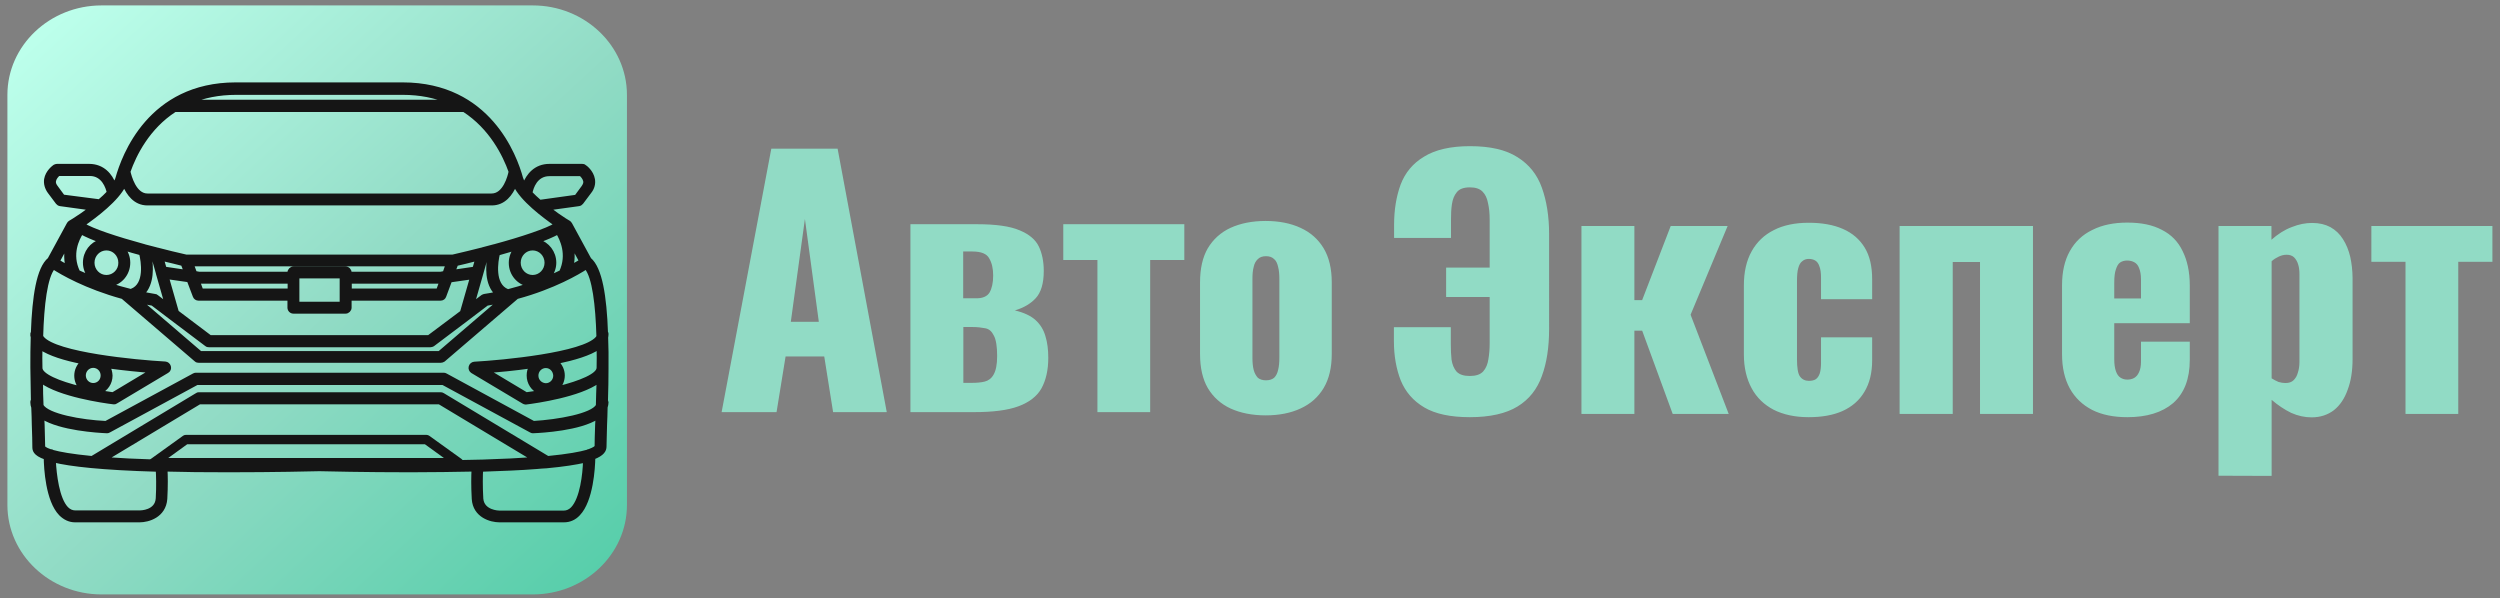
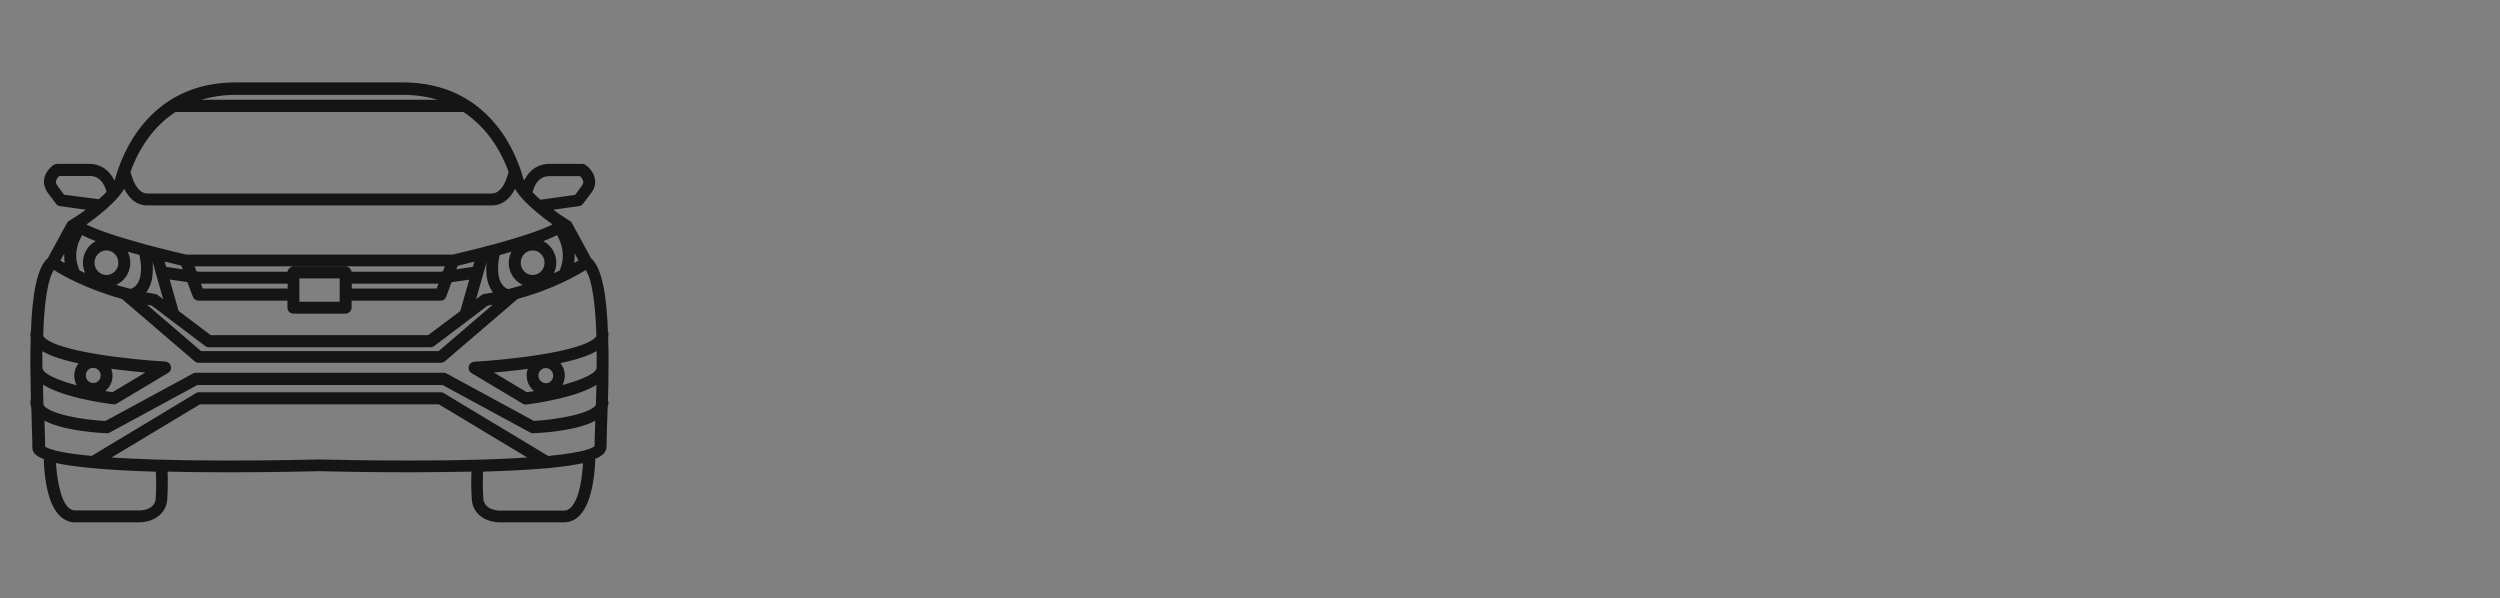
<svg xmlns="http://www.w3.org/2000/svg" version="1.1" id="Layer_1" x="0px" y="0px" viewBox="0 0 1383.7 331" style="enable-background:new 0 0 1383.7 331;" xml:space="preserve">
  <rect x="0" y="0" width="1383.7" height="331" fill="#808080" stroke="none" />
  <style type="text/css">
	.st0{fill:#91DBC5;}
	.st1{fill:url(#SVGID_1_);}
	.st2{fill:#151515;stroke:#151515;stroke-width:2;}
	.st3{fill:#151515;}
</style>
-   <path class="st0" d="M399.4,228.1l27.5-145.8h36.7l27.2,145.8h-29.7l-4.9-30.8h-21.4l-5,30.8H399.4z M437.7,178.1h15.5l-7.7-56.9  L437.7,178.1z M503.9,228.1v-104h36.9c10.4,0,18.3,1.1,23.6,3.4c5.3,2.2,8.8,5.2,10.6,9s2.7,8.3,2.7,13.5c0,6.8-1.5,11.9-4.5,15.1  c-2.9,3.1-6.7,5.3-11.5,6.7c5,1.2,8.9,3,11.5,5.4s4.4,5.3,5.4,8.8c1.1,3.5,1.6,7.5,1.6,12.1c0,6.7-1.3,12.4-3.8,16.9  c-2.5,4.4-6.8,7.7-12.8,9.9s-14.2,3.2-24.5,3.2L503.9,228.1L503.9,228.1z M533.1,211.9h4.9c2.6,0,5-0.2,7-0.7s3.7-1.7,4.9-3.8  c1.3-2.2,2-5.6,2-10.3c0-5.3-0.6-9.1-1.8-11.3c-1.1-2.3-2.6-3.7-4.7-4.1s-4.4-0.7-7.2-0.7h-5v30.9L533.1,211.9L533.1,211.9z   M533.1,165.1h7.4c3.5,0,5.9-1.1,7.2-3.2c1.3-2.3,2-5.4,2-9.4c0-3.8-0.7-7-2.2-9.5c-1.3-2.5-4.4-3.8-9.2-3.8h-5.2V165.1z   M607.4,228.1v-84.2h-18.9v-19.8h67v19.8h-18.9v84.2H607.4z M700.5,229.9c-7.4,0-13.9-1.3-19.4-3.8c-5.4-2.5-9.6-6.3-12.6-11.3  c-2.9-5-4.3-11.3-4.3-18.9v-39.6c0-7.6,1.4-13.9,4.3-18.9c3-5,7.2-8.8,12.6-11.3c5.5-2.5,12-3.8,19.4-3.8s13.9,1.3,19.3,3.8  c5.5,2.5,9.8,6.3,12.8,11.3s4.5,11.3,4.5,18.9v39.6c0,7.6-1.5,13.9-4.5,18.9s-7.3,8.8-12.8,11.3C714.4,228.6,708,229.9,700.5,229.9z   M700.7,210.5c1.9,0,3.4-0.5,4.5-1.4c1.1-1.1,1.8-2.5,2.2-4.3c0.5-1.9,0.7-4.2,0.7-6.8v-43.6c0-2.6-0.2-4.9-0.7-6.7  c-0.4-1.9-1.1-3.4-2.2-4.3c-1.1-1.1-2.6-1.6-4.5-1.6s-3.4,0.5-4.5,1.6c-1.1,1-1.9,2.4-2.3,4.3c-0.5,1.8-0.7,4-0.7,6.7V198  c0,2.6,0.2,4.9,0.7,6.8c0.5,1.8,1.3,3.2,2.3,4.3C697.3,210,698.8,210.5,700.7,210.5z" />
-   <path class="st0" d="M813.5,230.9c-10.7,0-19.1-1.8-25.2-5.4c-6.1-3.6-10.4-8.6-13-14.9c-2.5-6.4-3.8-13.6-3.8-21.8v-7.7H803v9.5  c0,2.9,0.1,5.7,0.4,8.5c0.4,2.6,1.3,4.8,2.7,6.5c1.6,1.7,4,2.5,7.4,2.5s5.8-0.8,7.4-2.5c1.6-1.8,2.5-4.1,2.9-6.8  c0.5-2.9,0.7-5.8,0.7-8.8v-25.6h-24.1v-16.3h24.1v-26.6c0-3.4-0.3-6.4-0.9-9c-0.5-2.8-1.5-4.9-3.1-6.5s-3.9-2.3-7-2.3  c-3.4,0-5.8,0.9-7.2,2.7c-1.4,1.7-2.3,3.9-2.7,6.7c-0.4,2.6-0.5,5.5-0.5,8.5v10.1h-31.5v-7.2c0-8.3,1.2-15.7,3.6-22.3  c2.5-6.6,6.8-11.8,13-15.5c6.1-3.8,14.6-5.8,25.4-5.8c11.2,0,19.9,2,26.3,6.1c6.4,4,10.9,9.6,13.5,16.9c2.6,7.2,4,15.8,4,25.7V182  c0,10.1-1.3,18.8-4,26.1c-2.6,7.3-7.1,13-13.5,16.9C833.5,228.9,824.7,230.9,813.5,230.9z M875.3,229.1v-104h29.3v41h4.3l15.8-41  h31.5l-20.5,49.1l21.1,54.9h-31L908.9,183h-4.3v46.1H875.3z M1001.1,230.9c-7.6,0-14-1.4-19.4-4.1c-5.3-2.8-9.4-6.7-12.2-11.9  s-4.3-11.4-4.3-18.7V158c0-7.4,1.4-13.7,4.3-18.9s7-9.1,12.2-11.7c5.4-2.8,11.9-4.1,19.4-4.1c7.4,0,13.7,1.1,18.9,3.4  c5.3,2.3,9.3,5.8,12.1,10.4c2.8,4.6,4.1,10.4,4.1,17.5v11h-28.3v-11.9c0-2.8-0.3-4.9-0.9-6.3c-0.5-1.6-1.3-2.6-2.3-3.2  s-2.2-0.9-3.6-0.9s-2.6,0.4-3.6,1.3c-1,0.7-1.7,2-2.2,3.8c-0.5,1.7-0.7,4.1-0.7,7.2v43.2c0,4.7,0.5,7.9,1.6,9.5  c1.2,1.7,2.9,2.5,5,2.5c1.6,0,2.8-0.3,3.8-0.9c1-0.7,1.7-1.8,2.2-3.2c0.5-1.6,0.7-3.6,0.7-6.1v-13.9h28.3v12.6  c0,7-1.4,12.8-4.3,17.6c-2.8,4.7-6.8,8.2-12.1,10.6C1014.6,229.8,1008.4,230.9,1001.1,230.9z M1051.4,229.1v-104h73.8v104h-29.3V145  h-15.1v84.1H1051.4z M1177.4,230.9c-7.6,0-14-1.3-19.4-4c-5.4-2.8-9.5-6.7-12.4-11.9c-2.9-5.3-4.3-11.6-4.3-18.9v-38.2  c0-7.4,1.4-13.7,4.3-18.9s7-9.1,12.4-11.7c5.5-2.8,12-4.1,19.4-4.1c7.7,0,14,1.3,19.1,4c5.2,2.6,9,6.5,11.5,11.7  c2.6,5.2,4,11.5,4,19.1v20.9h-41.8v20c0,2.6,0.3,4.8,0.9,6.5s1.4,2.9,2.5,3.6s2.3,1.1,3.8,1.1s2.7-0.3,3.8-0.9  c1.2-0.7,2.1-1.8,2.7-3.2c0.7-1.4,1.1-3.4,1.1-5.9v-11h27v10.1c0,10.6-3.1,18.5-9.2,23.9C1196.7,228.3,1188.2,230.9,1177.4,230.9z   M1170.2,165.2h14.8v-10.4c0-2.8-0.4-4.9-1.1-6.5c-0.6-1.6-1.5-2.6-2.7-3.2c-1.1-0.6-2.4-0.9-4-0.9c-1.4,0-2.7,0.4-3.8,1.1  c-1,0.7-1.7,2-2.3,3.8c-0.6,1.7-0.9,4.1-0.9,7.4V165.2z M1227.9,263.3V125.1h29.3v7.6c3.5-3.1,7.2-5.5,11.2-7  c4-1.6,7.7-2.3,11.3-2.3c4,0,7.3,0.8,10.1,2.3c2.9,1.6,5.2,3.8,7,6.7c1.8,2.8,3.1,6,4,9.7c0.8,3.7,1.3,7.7,1.3,11.9v44.8  c0,6.5-0.9,12.1-2.7,16.9c-1.7,4.8-4.2,8.6-7.6,11.3c-3.4,2.6-7.5,4-12.4,4c-3.7,0-7.5-0.8-11.3-2.5c-3.7-1.8-7.3-4.2-10.8-7.2v42.1  L1227.9,263.3L1227.9,263.3z M1265,212c1.9,0,3.4-0.5,4.5-1.6s1.9-2.5,2.3-4.1c0.6-1.8,0.9-3.8,0.9-5.9v-48.6c0-2-0.2-3.8-0.7-5.4  c-0.5-1.7-1.3-3-2.3-4c-1.1-1-2.5-1.4-4.1-1.4s-3.1,0.4-4.5,1.1c-1.3,0.6-2.6,1.4-3.8,2.5v64.8c1.3,0.8,2.6,1.5,3.8,2  C1262.4,211.8,1263.7,212,1265,212z M1331.4,229.1v-84.2h-18.9v-19.8h67v19.8h-18.9v84.2H1331.4z" />
  <linearGradient id="SVGID_1_" gradientUnits="userSpaceOnUse" x1="32.052" y1="-254.561" x2="335.71" y2="-583.594" gradientTransform="matrix(1 0 0 -1 0 -244)">
    <stop offset="0" style="stop-color:#BCFFEB" />
    <stop offset="0.5" style="stop-color:#91DBC5" />
    <stop offset="1" style="stop-color:#52CDA8" />
  </linearGradient>
-   <path class="st1" d="M56.2,3h238.7C323.6,3,347,25.2,347,52.5v227c0,27.3-23.4,49.5-52.1,49.5H56.2c-28.7,0-52.1-22.2-52.1-49.5  v-227C4.1,25.2,27.5,3,56.2,3z" />
  <path class="st2" d="M335.5,221.7c0.2-6.1,0.3-12.1,0.3-17.9c0-0.1,0-0.1,0-0.2c0,0,0,0,0-0.1c0.1-5.8,0-11.4-0.2-16.7  c0.1-0.6,0.2-1.2,0.2-2c0-0.3-0.1-0.6-0.3-0.9c-0.7-19.6-3.1-35.3-9.2-40.4l-10.6-19.5c-0.2-0.4-0.5-0.6-0.8-0.9  c-0.6-0.4-1.4-0.9-2.3-1.4l0,0l0,0c-2.5-1.6-5.7-3.8-8.9-6.3l16.7-2.3c0.6-0.1,1.1-0.4,1.5-0.9l4.5-6c1.7-2.1,2.3-4.6,1.9-6.9  c-0.7-4.3-4.4-7-4.8-7.2c-0.3-0.3-0.8-0.4-1.3-0.4h-18.1c-7.8,0-11.9,5.4-13.9,10.4c-0.8-1.2-1.3-2.3-1.7-3.5  c-3.3-12.2-17.9-52-65.6-52h-92.4c-47.7,0-62.2,39.8-65.6,52c-0.3,1.1-0.9,2.2-1.7,3.5c-1.9-5-6.1-10.4-13.9-10.4H31.5  c-0.4,0-0.9,0.2-1.3,0.4c-0.4,0.3-4.1,2.9-4.8,7.2c-0.3,2.3,0.3,4.7,1.9,6.9l4.5,6c0.3,0.4,0.9,0.8,1.5,0.9l16.7,2.3  c-3.2,2.5-6.4,4.7-9,6.3c-0.9,0.5-1.7,1.1-2.3,1.4c-0.3,0.2-0.6,0.5-0.8,0.9l-10.6,19.5c-6.1,5-8.5,20.6-9.2,40.4  c-0.1,0.3-0.2,0.5-0.3,0.8c-0.1,0.6,0,1.2,0.2,1.9c-0.2,5.4-0.2,11-0.2,16.8l0,0l0,0c0.1,5.9,0.2,12,0.3,18.1  c-0.3,0.4-0.3,0.7-0.3,1.2c0,1,0.2,1.9,0.5,2.8c0.1,3.2,0.3,6.3,0.3,9.6c0.2,5.4,0.3,9.6,0.3,12.1c0,1.7,0,4,6.3,6.2  c0.1,5.7,1,23.6,8.3,31.1c2.3,2.3,5,3.6,8,3.6h35.8c4.7,0,13.6-2.5,14.3-12c0.4-7.1,0.3-13,0.1-16.1c10.1,0.3,21.6,0.4,34.8,0.4  c25.4,0,46.4-0.5,50.3-0.6c4,0.1,25,0.6,50.4,0.6c12.6,0,24.2-0.2,34.8-0.4c-0.2,3-0.3,9,0.1,16.1c0.6,9.5,9.6,12,14.3,12h35.8  c3,0,5.8-1.2,8-3.6c7.2-7.5,8.2-25.6,8.3-31.2c5.1-2,6.2-4.1,6.2-6.2c0-2.5,0.2-6.7,0.3-12.1c0.1-3.1,0.3-6.3,0.3-9.6  c0.3-0.9,0.5-1.8,0.5-2.8C335.8,222.5,335.6,222.1,335.5,221.7z M321.5,144.5c-1.1,0.7-2.9,1.7-5.1,2.9c1.1-4.8,0.7-9.1-0.3-12.8  L321.5,144.5z M310.5,150.5c-2,1-4.2,2-6.6,2.9c1.8-2.1,3-4.9,3-8c0-5.7-3.8-10.5-8.9-12c4.2-1.5,7.9-3.1,10.7-4.6  C310.8,132.2,315,140.8,310.5,150.5z M71.1,145.4c0-2.9-1-5.7-2.8-7.9c3.2,1,6.4,1.9,9.7,2.8c1,4.1,3.3,17.3-5.2,20.5  c-0.1,0-0.2,0.1-0.2,0.2c-4.1-1-8-2.1-11.6-3.4C66.7,156.7,71.1,151.6,71.1,145.4z M58.9,153.2c-4.2,0-7.6-3.5-7.6-7.8  s3.4-7.8,7.6-7.8c4.2,0,7.6,3.5,7.6,7.8C66.6,149.7,63.1,153.2,58.9,153.2z M83,141.7c0.5,0.2,1.1,0.3,1.7,0.4l2.6,9.2v0.1l4.8,16.8  l-5.4-4.1c-0.3-0.3-0.6-0.4-1-0.4c-2.3-0.4-4.5-0.8-6.7-1.2C84.6,157,83.9,147.2,83,141.7z M243.9,151.4h-50.3v-0.6  c0-1.2-1-2.3-2.3-2.3h-15l0,0h-13.9c-1.2,0-2.3,1.1-2.3,2.3v0.6h-49.9L108,151l-1.7-4.6h70.1h1.1h70.1L246,151L243.9,151.4z   M244.1,156l-1.7,4.7h-48.7V156H244.1z M189,153.1V168h-12.7l0,0h-11.6v-14.9h12.7l0,0H189z M160.2,156v4.7h-48.7l-1.7-4.7h0.2  H160.2z M107.7,163.9c0.3,0.9,1.2,1.5,2.1,1.5h50.3v4.9c0,1.2,1,2.3,2.3,2.3h13.9h1.1h13.9c1.2,0,2.3-1.1,2.3-2.3v-4.9h50.3  c1,0,1.8-0.6,2.1-1.5l3.2-8.6l11.9-1.7l-5.5,19.2l-18.3,13.7h-61.1l0,0h-59.9L98,172.7l-5.5-19.2l11.9,1.7L107.7,163.9z   M274.8,162.5c-2.2,0.4-4.4,0.9-6.7,1.2c-0.3,0.1-0.7,0.2-1,0.4l-5.4,4.1l4.8-16.8l2.6-9.2c0.5-0.2,1-0.3,1.7-0.4  C269.8,147.2,269.1,157,274.8,162.5z M262.5,148.6l-11.5,1.7l1.6-4.1c2.5-0.6,6.6-1.5,11.4-2.8L262.5,148.6z M91.2,148.6l-1.5-5.2  c4.9,1.2,8.9,2.1,11.4,2.8l1.6,4.1L91.2,148.6z M84.4,168.2l10.4,7.9l0,0l19.5,14.7c0.3,0.3,0.9,0.4,1.4,0.4h60.7h1.1h60.7  c0.5,0,1-0.2,1.4-0.4l19.5-14.7l0,0l10.4-7.9c2.3-0.4,4.5-0.8,6.7-1.2l-33,28.3h-65.6h-1.1h-65.6l-33-28.3  C79.8,167.4,82,167.8,84.4,168.2z M275.7,140.4c3.2-0.9,6.4-1.8,9.7-2.8c-1.7,2.1-2.8,4.8-2.8,7.9c0,6.2,4.4,11.2,10.1,12.2  c-3.6,1.2-7.4,2.3-11.6,3.4c-0.1,0-0.1-0.1-0.2-0.1C272.5,157.7,274.7,144.5,275.7,140.4z M287.2,145.4c0-4.3,3.4-7.8,7.6-7.8  c4.2,0,7.6,3.5,7.6,7.8s-3.4,7.8-7.6,7.8C290.6,153.2,287.2,149.7,287.2,145.4z M304.1,96.5h17.3c0.8,0.6,2.1,2.1,2.4,3.7  c0.2,1.1-0.2,2.1-1,3.3l-3.9,5.3l-20.1,2.8c-1.8-1.6-3.6-3.2-5.1-4.8C294.2,103.9,296.5,96.5,304.1,96.5z M130.7,51.5h92.2  c9.8,0,18,1.8,25.1,4.7h-70.6h-1.1h-70.6C112.7,53.3,121,51.5,130.7,51.5z M96.8,61h79.5h1.1h79.4c15,9.7,22.4,24.7,25.7,34  c-0.5,2.6-3.2,13.1-10.4,13.1h-95.8l0,0H81.6c-7.1,0-9.8-10.5-10.4-13.1C74.5,85.6,81.9,70.6,96.8,61z M34.9,108.7l-3.9-5.3  c-0.9-1.2-1.2-2.2-1-3.3c0.3-1.6,1.5-2.9,2.4-3.7h17.3c7.5,0,9.8,7.4,10.4,10.1c-1.5,1.6-3.2,3.2-5.1,4.8L34.9,108.7z M68.8,102.3  c2.1,4.9,5.9,10.4,12.8,10.4h94.8h1.1h94.7c6.9,0,10.7-5.5,12.8-10.4c3.8,8.2,15.9,17.2,22.7,22c-4.8,3-18.3,7.6-34.2,11.9  c0,0,0,0-0.1,0c-2.1,0.5-4.3,1.2-6.4,1.7c-0.1,0-0.3,0.1-0.3,0.1c-5.3,1.3-10.7,2.7-16.1,3.9h-74.4l0,0H103  c-5.3-1.2-10.7-2.5-16-3.9c-0.2-0.1-0.3-0.1-0.4-0.1c-2.1-0.5-4.1-1.1-6.2-1.6c-0.1,0-0.2-0.1-0.3-0.1c-15.8-4.3-29.3-8.8-34.1-11.9  C52.9,119.5,64.9,110.5,68.8,102.3z M45.1,128.8c2.8,1.5,6.4,3.1,10.7,4.6c-5.1,1.4-8.9,6.2-8.9,12c0,3,1.1,5.9,3,8  c-2.4-1-4.6-2.1-6.6-2.9C38.6,140.7,42.9,132.2,45.1,128.8z M37.5,134.7c-1,3.7-1.4,7.9-0.3,12.8c-2.3-1.2-3.9-2.2-5.1-2.9  L37.5,134.7z M22.5,192.6c4.9,3.4,13.4,6,22.9,7.9c-2,1.8-3.3,4.5-3.3,7.4c0,2.7,1,5.2,2.8,7c-12.5-3-22.4-7.2-22.4-11.2  C22.4,200,22.4,196.3,22.5,192.6z M87.2,275.9c-0.5,7.5-9.3,7.6-9.7,7.6H41.6c-1.7,0-3.3-0.7-4.7-2.1c-5.1-5.3-6.6-18.9-7-26.4  c9.1,2.2,26.1,4.2,57.3,5.1C87.4,262.9,87.6,269,87.2,275.9z M227.2,255.9c-25.3,0-46.3-0.5-50.4-0.6c-3.9,0.1-25,0.6-50.3,0.6  c-31.1,0-52.8-0.8-68-1.9l51.9-31.2h67l0,0h65.8l51.9,31.2C280,255.1,258.3,255.9,227.2,255.9z M316.8,281.5c-1.4,1.4-3,2.1-4.7,2.1  h-35.8c-0.3,0-9.2-0.2-9.8-7.6c-0.4-7-0.3-13.1-0.1-15.9c11.6-0.4,21.8-0.8,30.5-1.5c1.9-0.2,3.7-0.3,5.5-0.4l0,0  c9.7-0.9,16.5-2,21.3-3.1C323.5,262.4,322,276.1,316.8,281.5z M330.4,235c-0.2,5.4-0.3,9.8-0.3,12.2c-0.2,0.4-0.9,1.2-3.9,2.3l0,0  l0,0c-0.4,0-0.8,0.2-1.1,0.4c-3.8,1.1-10.5,2.4-21.9,3.5l-58-34.9c-0.3-0.2-0.8-0.4-1.1-0.4h-67.6l0,0H110c-0.4,0-0.8,0.1-1.1,0.4  l-58,34.9c-11.3-1.1-17.9-2.3-21.8-3.4c-0.3-0.3-0.8-0.4-1.2-0.4l0,0h-0.1c-3-1-3.7-1.9-3.8-2.2c0-2.5-0.2-6.8-0.3-12.3  c-0.1-1.2-0.1-2.7-0.2-4.1c9.8,6.3,30.6,7.6,35.7,7.8h0.1c0.3,0,0.7-0.1,1-0.3l48.7-26.4h68.7l0,0h67.5l48.7,26.4  c0.3,0.2,0.7,0.3,1,0.3h0.1c5.1-0.2,25.9-1.4,35.7-7.8C330.5,232.4,330.5,233.8,330.4,235z M330.8,224.5c-3,5.4-22,8.7-35.5,9.5  l-48.6-26.4c-0.3-0.2-0.7-0.3-1-0.3h-69.3l0,0h-68.1c-0.3,0-0.7,0.1-1,0.3L58.6,234c-13.5-0.6-32.5-4-35.5-9.5  c-0.2-4.2-0.3-8.7-0.3-13.5c10.2,7.6,34.2,11.1,40.1,11.8c0.1,0,0.2,0,0.3,0c0.4,0,0.8-0.1,1.1-0.4l28.3-16.9c0.9-0.5,1.3-1.6,1-2.6  c-0.3-1-1.1-1.7-2.1-1.8c-16.4-0.9-60.5-5.1-68-14c-0.3-0.4-0.5-0.7-0.6-1c0.5-17.2,2.3-32.9,6.7-38c4.4,2.9,17.9,10.8,38.3,16.4  l40.6,34.8c0.4,0.4,1,0.5,1.5,0.5h66.5h1.1h66.4c0.5,0,1-0.2,1.5-0.5l40.6-34.8c20.4-5.5,34-13.6,38.3-16.4  c4.4,5.2,6.2,20.8,6.7,38.1c-0.1,0.3-0.3,0.6-0.6,1c-7.7,8.9-51.8,13.1-68,14c-1,0.1-1.8,0.8-2.1,1.8c-0.3,1,0.2,2.1,1,2.6  l28.3,16.9c0.3,0.2,0.8,0.4,1.1,0.4c0.1,0,0.2,0,0.3,0c5.8-0.7,29.8-4.2,40.1-11.8C331,215.8,330.9,220.4,330.8,224.5z M59.9,202.9  c9.1,1.2,17.8,2.1,23.8,2.5l-21.2,12.7c-2.4-0.4-4.8-0.7-7.2-1.1c3.5-1.4,6-5,6-9.1C61.2,206,60.8,204.4,59.9,202.9z M51.6,213  c-2.8,0-5.1-2.3-5.1-5.2s2.3-5.2,5.1-5.2c2.8,0,5.1,2.3,5.1,5.2C56.7,210.8,54.4,213,51.6,213z M298.5,217c-2.4,0.4-4.8,0.8-7.2,1.1  l-21.2-12.7c6-0.4,14.6-1.2,23.7-2.5c-0.9,1.4-1.3,3.1-1.3,4.9C292.5,212,294.9,215.5,298.5,217z M297,207.9c0-2.9,2.3-5.2,5.1-5.2  c2.8,0,5,2.3,5.1,5.2c0,2.9-2.3,5.2-5.1,5.2C299.3,213,297,210.8,297,207.9z M308.8,214.8c1.7-1.8,2.8-4.2,2.8-7  c0-2.9-1.3-5.5-3.3-7.4c9.5-2,18-4.5,22.9-7.9c0.1,3.7,0.1,7.4,0,11.1C331.2,207.6,321.3,211.7,308.8,214.8z" />
-   <path class="st3" d="M255.4,254l-17.8-12.8c-0.4-0.3-1-0.5-1.5-0.5h-67.3l0,0h-66c-0.6,0-1.1,0.2-1.5,0.5L83.5,254  c-0.9,0.7-1.3,1.8-1,2.9s1.4,1.8,2.5,1.8h83.8h1.3h83.8c1.1,0,2.1-0.7,2.5-1.8C256.7,255.8,256.4,254.7,255.4,254z M168.8,253.5  L168.8,253.5H93.1l10.5-7.6h66.5l0,0h65.1l10.5,7.6H168.8z" />
</svg>